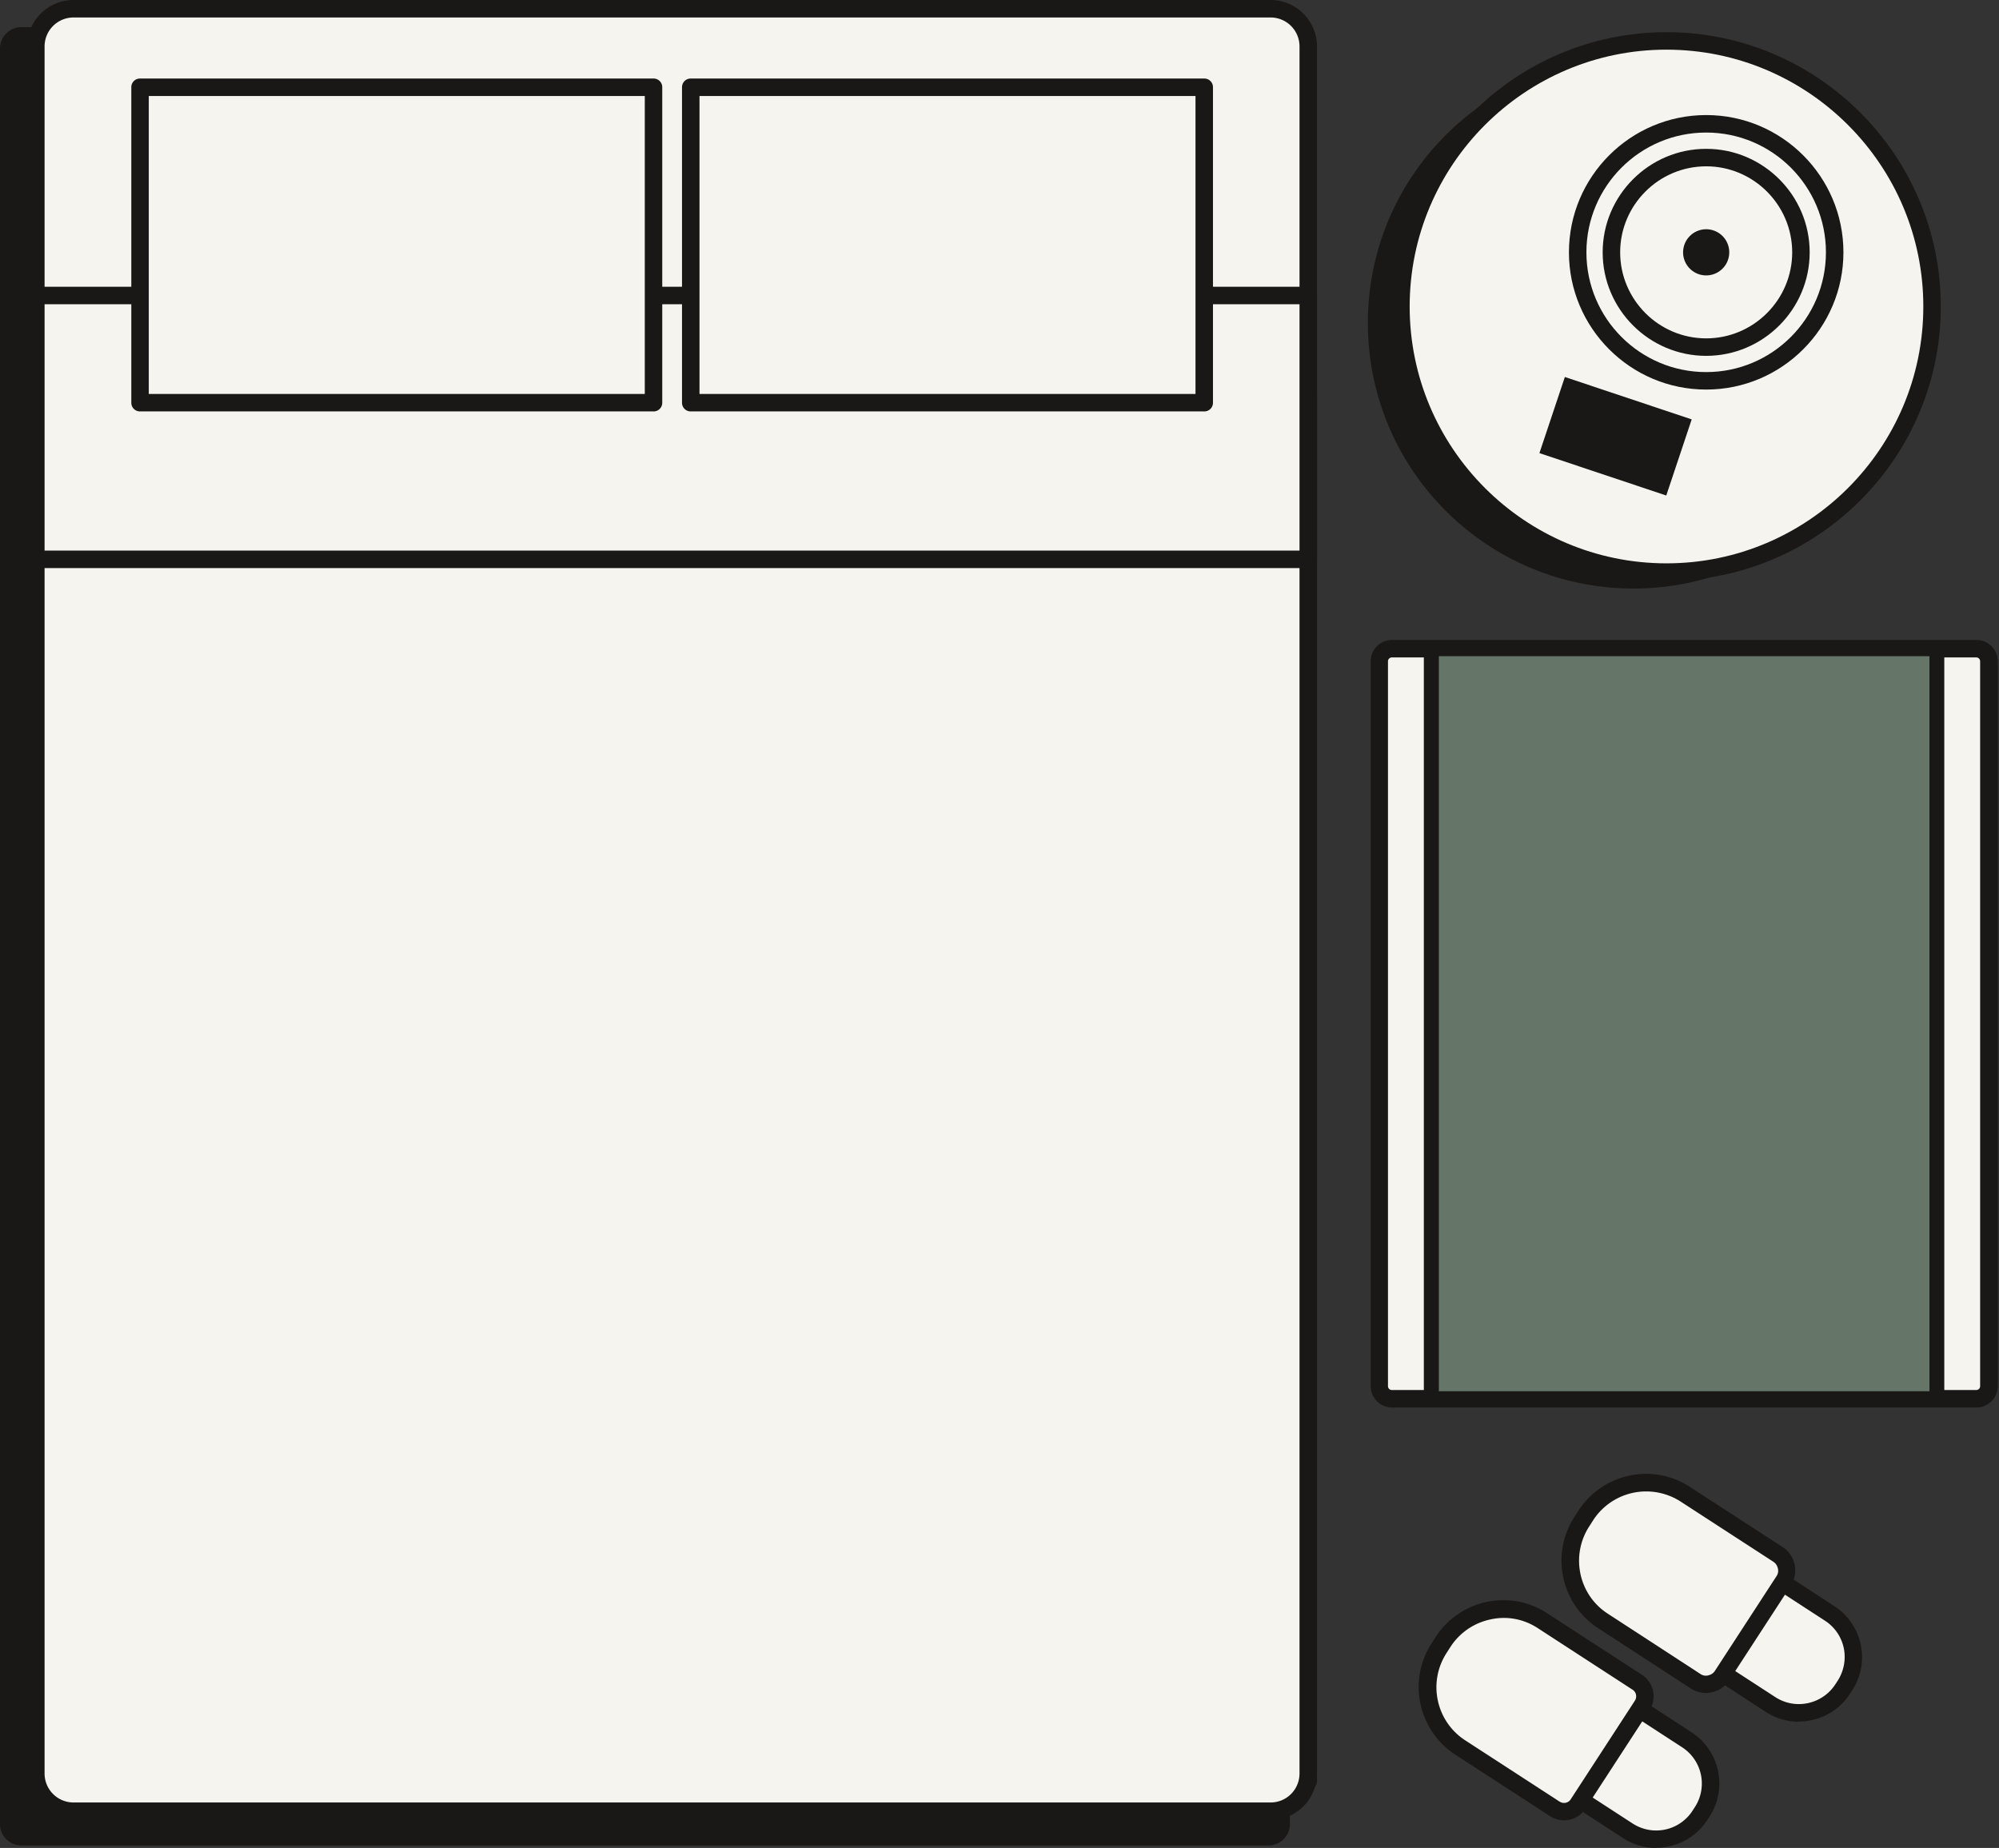
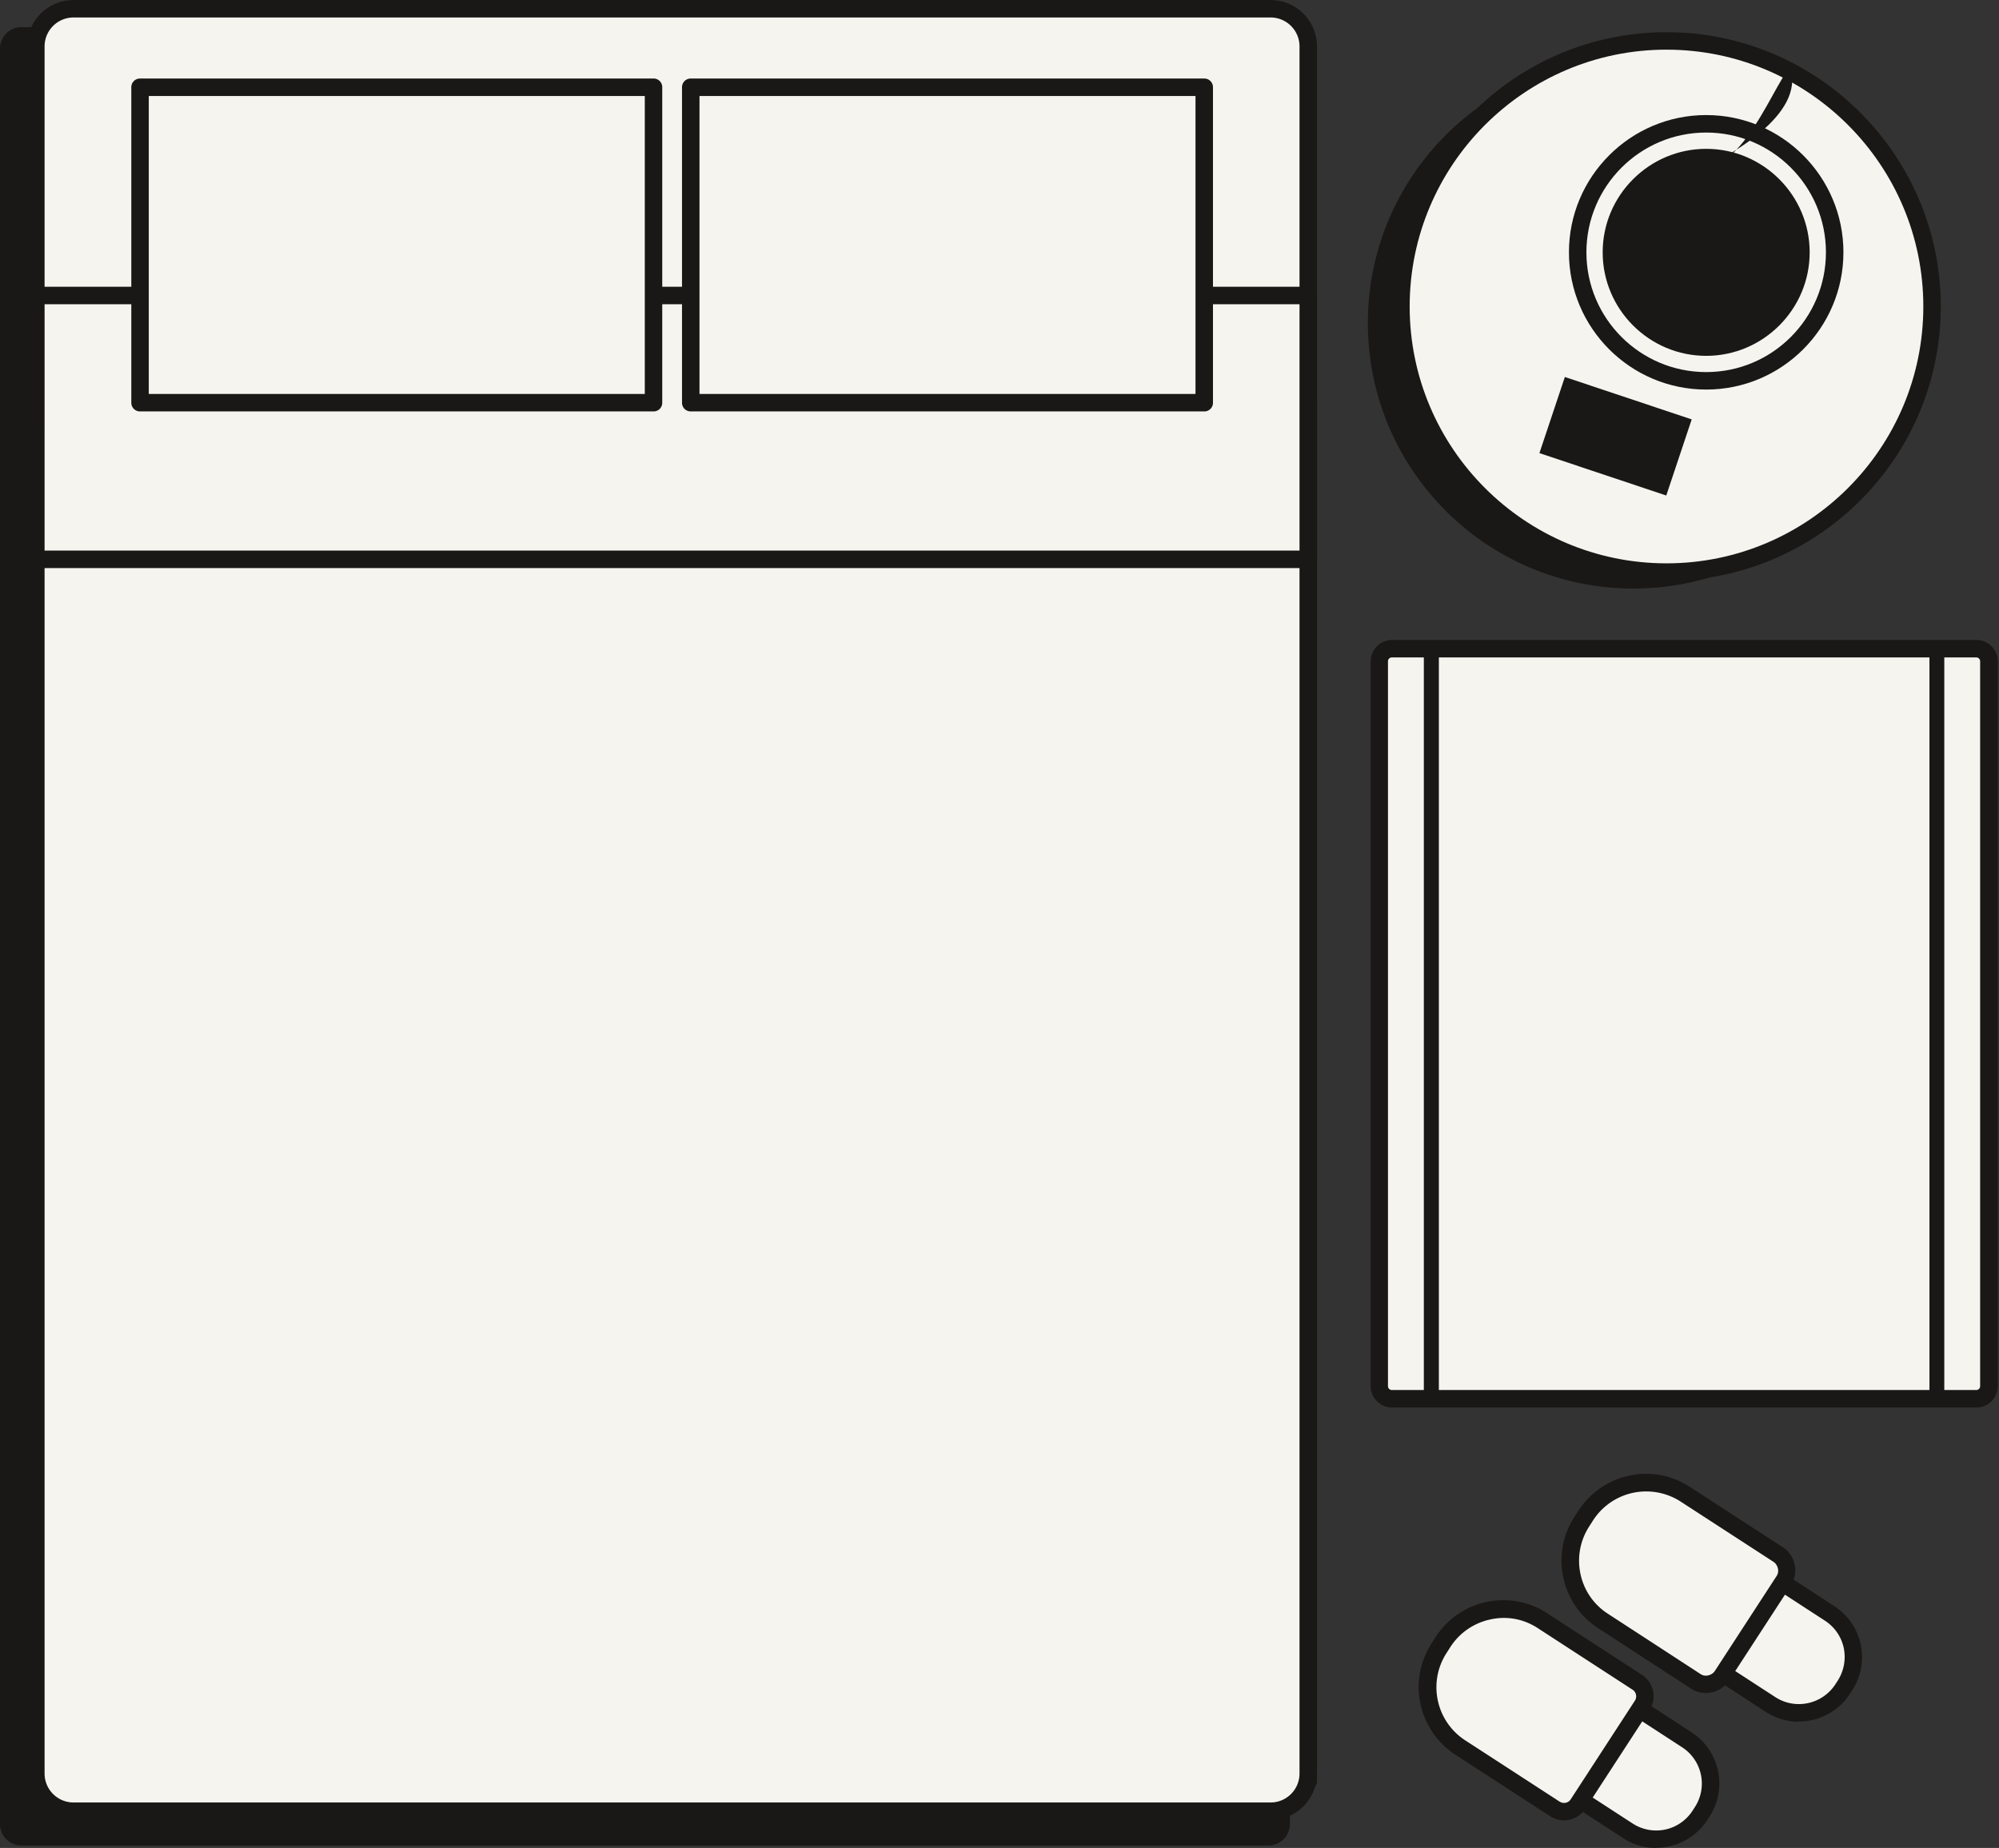
<svg xmlns="http://www.w3.org/2000/svg" viewBox="0 0 238 220" class="h-20 max-w-[120px]" aria-label="2x3 Rug Entry Setup" fill="none" height="220" width="238">
  <rect x="0" y="0" width="238" height="220" fill="#333333" stroke="none" />
  <path d="M151.037 4.27H2.54c-.827 0-1.498.671-1.498 1.499v211.4c0 .827.67 1.498 1.498 1.498h148.497c.827 0 1.498-.671 1.498-1.498V5.769c0-.828-.671-1.499-1.498-1.499" fill="#1a1817" />
  <path d="M151.037 219.709H2.54a2.55 2.55 0 0 1-2.54-2.54V5.769a2.55 2.55 0 0 1 2.54-2.54h148.497a2.55 2.55 0 0 1 2.537 2.54v211.4a2.55 2.55 0 0 1-2.537 2.54M2.54 5.311c-.25 0-.46.208-.46.458v211.4c0 .25.21.459.46.459h148.497c.25 0 .457-.209.457-.459V5.769a.46.46 0 0 0-.457-.458z" fill="#1a1817" />
  <path d="M8.764 1.04h142.501a4.503 4.503 0 0 1 4.495 4.497v206.508H4.267V5.537A4.505 4.505 0 0 1 8.764 1.04" fill="#f6f4ef" />
  <path d="M155.761 213.066H4.267a1.03 1.03 0 0 1-1.041-1.041V5.537A5.535 5.535 0 0 1 8.762 0h142.504a5.534 5.534 0 0 1 5.536 5.537v206.509c0 .583-.459 1.041-1.041 1.041zM5.308 210.984H154.72V5.537a3.446 3.446 0 0 0-3.453-3.456H8.762a3.446 3.446 0 0 0-3.454 3.456v205.468z" fill="#1a1817" />
  <path d="M4.267 47.107H155.76v164.025a4.503 4.503 0 0 1-4.495 4.496H8.765a4.505 4.505 0 0 1-4.498-4.496z" fill="#f6f4ef" />
  <path d="M151.266 216.691H8.762a5.535 5.535 0 0 1-5.536-5.538V47.108c0-.583.459-1.041 1.041-1.041h151.494c.582 0 1.041.458 1.041 1.04v164.026a5.534 5.534 0 0 1-5.536 5.536zM5.308 48.149v162.984a3.446 3.446 0 0 0 3.454 3.455h142.504a3.445 3.445 0 0 0 3.453-3.455V48.149z" fill="#1a1817" />
  <path d="M235.296 77.228H165.71c-.827 0-1.498.671-1.498 1.499v86.3c0 .828.671 1.499 1.498 1.499h69.586c.828 0 1.499-.671 1.499-1.499v-86.3c0-.828-.671-1.499-1.499-1.499" fill="#f6f4ef" />
  <path d="M235.316 167.567H165.73a2.55 2.55 0 0 1-2.537-2.54v-86.3a2.55 2.55 0 0 1 2.537-2.54h69.586a2.55 2.55 0 0 1 2.54 2.54v86.3a2.55 2.55 0 0 1-2.54 2.54m-69.605-89.298a.463.463 0 0 0-.459.458v86.3c0 .25.209.458.459.458h69.586a.46.46 0 0 0 .457-.458v-86.3a.46.46 0 0 0-.457-.458z" fill="#1a1817" />
-   <path d="M230.592 77.228h-60.177v89.298h60.177z" fill="#657567" />
  <path d="M231.487 167.419h-61.966V76.331h61.966zm-60.177-1.79h58.409V78.121H171.31z" fill="#1a1817" />
  <path d="M155.76 35.18H4.267v31.41H155.76z" fill="#f6f4ef" />
  <path d="M155.761 67.632H4.267a1.03 1.03 0 0 1-1.041-1.041V35.18c0-.583.459-1.041 1.041-1.041h151.494c.582 0 1.041.458 1.041 1.04v31.41a1.03 1.03 0 0 1-1.041 1.041M5.308 65.55H154.72V36.221H5.309z" fill="#1a1817" />
  <path d="M77.807 10.389H16.673v37.55h61.134z" fill="#f6f4ef" />
  <path d="M77.807 48.98H16.672a1.03 1.03 0 0 1-1.039-1.04V10.389c0-.583.457-1.04 1.04-1.04h61.134a1.03 1.03 0 0 1 1.041 1.04v37.55a1.03 1.03 0 0 1-1.041 1.042M17.714 46.9h59.054V11.43H17.714z" fill="#1a1817" />
  <path d="M143.377 10.389H82.242v37.55h61.135z" fill="#f6f4ef" />
  <path d="M143.376 48.98H82.24a1.03 1.03 0 0 1-1.04-1.04V10.389c0-.583.458-1.04 1.04-1.04h61.136c.583 0 1.04.457 1.04 1.04v37.55a1.03 1.03 0 0 1-1.04 1.042M83.281 46.9h59.054V11.43H83.281zm111.198 23.167c17.461 0 31.618-14.156 31.618-31.618 0-17.463-14.157-31.619-31.618-31.619-17.464 0-31.621 14.156-31.621 31.619 0 17.462 14.157 31.618 31.621 31.618" fill="#1a1817" />
  <path d="M198.411 68.109c17.464 0 31.618-14.156 31.618-31.619 0-17.462-14.154-31.618-31.618-31.618-17.461 0-31.618 14.156-31.618 31.618 0 17.463 14.157 31.619 31.618 31.619" fill="#f6f4ef" />
  <path d="M198.411 69.15c-18.005 0-32.657-14.655-32.657-32.66s14.652-32.659 32.657-32.659 32.66 14.654 32.66 32.66-14.655 32.658-32.66 32.658m0-63.238c-16.86 0-30.577 13.718-30.577 30.578s13.717 30.578 30.577 30.578S228.99 53.351 228.99 36.49 215.271 5.912 198.411 5.912" fill="#1a1817" />
  <path d="M203.137 45.338c8.449 0 15.299-6.85 15.299-15.3s-6.85-15.3-15.299-15.3-15.299 6.85-15.299 15.3 6.85 15.3 15.299 15.3" fill="#f6f4ef" />
  <path d="M203.138 46.378c-9.015 0-16.341-7.327-16.341-16.34s7.326-16.34 16.341-16.34c9.012 0 16.34 7.327 16.34 16.34s-7.328 16.34-16.34 16.34m0-30.598c-7.87 0-14.261 6.39-14.261 14.258s6.391 14.259 14.261 14.259c7.867 0 14.257-6.39 14.257-14.259 0-7.868-6.39-14.258-14.257-14.258" fill="#1a1817" />
  <path d="M203.137 33.765a3.726 3.726 0 1 0-.001-7.453 3.726 3.726 0 0 0 .001 7.453" fill="#f6f4ef" />
  <path d="M203.135 34.806a4.765 4.765 0 0 1-4.764-4.766 4.75 4.75 0 0 1 4.764-4.767 4.75 4.75 0 0 1 4.767 4.767 4.75 4.75 0 0 1-4.767 4.766m0-7.43a2.69 2.69 0 0 0-2.684 2.684 2.69 2.69 0 0 0 2.684 2.686 2.693 2.693 0 0 0 2.687-2.686 2.693 2.693 0 0 0-2.687-2.685" fill="#1a1817" />
  <path d="M203.138 41.324c6.229 0 11.28-5.051 11.28-11.282s-5.051-11.282-11.28-11.282c-6.232 0-11.283 5.05-11.283 11.282 0 6.23 5.051 11.282 11.283 11.282" fill="#f6f4ef" />
-   <path d="M203.137 42.364c-6.785 0-12.324-5.536-12.324-12.322s5.539-12.323 12.324-12.323 12.322 5.537 12.322 12.323-5.537 12.322-12.322 12.322m0-22.563c-5.64 0-10.241 4.6-10.241 10.24 0 5.642 4.601 10.242 10.241 10.242s10.241-4.6 10.241-10.241S208.777 19.8 203.137 19.8" fill="#1a1817" />
+   <path d="M203.137 42.364c-6.785 0-12.324-5.536-12.324-12.322s5.539-12.323 12.324-12.323 12.322 5.537 12.322 12.323-5.537 12.322-12.322 12.322m0-22.563s10.241-4.6 10.241-10.241S208.777 19.8 203.137 19.8" fill="#1a1817" />
  <path d="M203.137 32.788a2.747 2.747 0 1 0 0-5.495 2.75 2.75 0 0 0-2.749 2.747 2.75 2.75 0 0 0 2.749 2.748m-1.724 17.142-15.102-5.047-3.028 9.061 15.102 5.048z" fill="#1a1817" />
  <path d="m207.592 185.409 10.26 6.672a6.207 6.207 0 0 1 1.821 8.581l-.274.419a6.206 6.206 0 0 1-8.582 1.82l-10.26-6.672 7.044-10.837z" fill="#f6f4ef" />
  <path d="M214.17 204.971a7.16 7.16 0 0 1-3.935-1.165l-10.263-6.682a1.1 1.1 0 0 1-.457-.666 1.06 1.06 0 0 1 .144-.791l7.038-10.824a1.04 1.04 0 0 1 1.436-.312l10.26 6.681a7.2 7.2 0 0 1 3.144 4.58 7.2 7.2 0 0 1-1.02 5.453l-.27.417c-1.395 2.144-3.725 3.288-6.099 3.288zm-12.199-9.034 9.387 6.099c2.395 1.562 5.599.875 7.16-1.519l.272-.417a5.25 5.25 0 0 0 .729-3.892 5.14 5.14 0 0 0-2.249-3.268l-9.388-6.099-5.911 9.076z" fill="#1a1817" />
  <path d="m200.675 177.879 11.03 7.171a2.285 2.285 0 0 1 .671 3.168l-7.319 11.256a2.283 2.283 0 0 1-3.168.671l-11.027-7.17a8.557 8.557 0 0 1-2.511-11.836l.488-.75a8.555 8.555 0 0 1 11.836-2.51" fill="#f6f4ef" />
  <path d="M203.116 201.558a3.35 3.35 0 0 1-1.811-.541l-11.033-7.181c-4.432-2.873-5.702-8.826-2.809-13.26l.479-.749c2.893-4.434 8.827-5.704 13.259-2.81l11.033 7.16a3.28 3.28 0 0 1 1.436 2.103c.187.874 0 1.748-.457 2.498l-7.329 11.261a3.27 3.27 0 0 1-2.102 1.436 4 4 0 0 1-.685.083zm-7.119-24a7.52 7.52 0 0 0-6.307 3.414l-.478.749c-2.249 3.476-1.27 8.139 2.205 10.387l11.033 7.181c.272.188.603.25.938.167.332-.083.603-.25.791-.541l7.326-11.262c.188-.27.25-.603.166-.936-.082-.333-.25-.604-.541-.791l-11.033-7.161a7.56 7.56 0 0 0-4.079-1.207z" fill="#1a1817" />
  <path d="m190.58 200.442 10.263 6.671a6.205 6.205 0 0 1 1.818 8.582l-.272.418a6.207 6.207 0 0 1-8.581 1.821l-10.261-6.673 7.045-10.837z" fill="#f6f4ef" />
  <path d="M197.184 220a7.17 7.17 0 0 1-3.935-1.166l-10.262-6.682a1.1 1.1 0 0 1-.457-.666c-.063-.271 0-.541.144-.791l7.037-10.824a1.04 1.04 0 0 1 1.436-.312l10.261 6.681c3.352 2.186 4.31 6.682 2.123 10.033l-.269.418a7.27 7.27 0 0 1-6.078 3.288zm-12.199-9.014 9.388 6.099a5.15 5.15 0 0 0 7.14-1.519l.27-.417a5.15 5.15 0 0 0-1.52-7.14l-9.388-6.098-5.911 9.075z" fill="#1a1817" />
  <path d="m183.665 192.912 11.273 7.329a2 2 0 0 1 .587 2.765l-7.636 11.744a2 2 0 0 1-2.764.586l-11.275-7.329a8.554 8.554 0 0 1-2.509-11.836l.488-.75a8.554 8.554 0 0 1 11.836-2.509" fill="#f6f4ef" />
  <path d="M186.215 216.712a3.13 3.13 0 0 1-1.645-.478l-11.283-7.327a9.57 9.57 0 0 1-4.163-6.058c-.542-2.498-.063-5.058 1.332-7.223l.479-.749a9.57 9.57 0 0 1 6.058-4.163c2.497-.521 5.078-.063 7.223 1.353l11.283 7.327a3.05 3.05 0 0 1 .894 4.205l-7.638 11.739a3.04 3.04 0 0 1-2.54 1.374m-.522-2.227c.437.291 1.041.166 1.313-.271l7.639-11.739c.291-.438.166-1.041-.272-1.312l-11.28-7.327c-1.686-1.103-3.685-1.478-5.643-1.04a7.5 7.5 0 0 0-4.745 3.247l-.479.749a7.5 7.5 0 0 0-1.041 5.641 7.5 7.5 0 0 0 3.247 4.746l11.282 7.327z" fill="#1a1817" />
</svg>